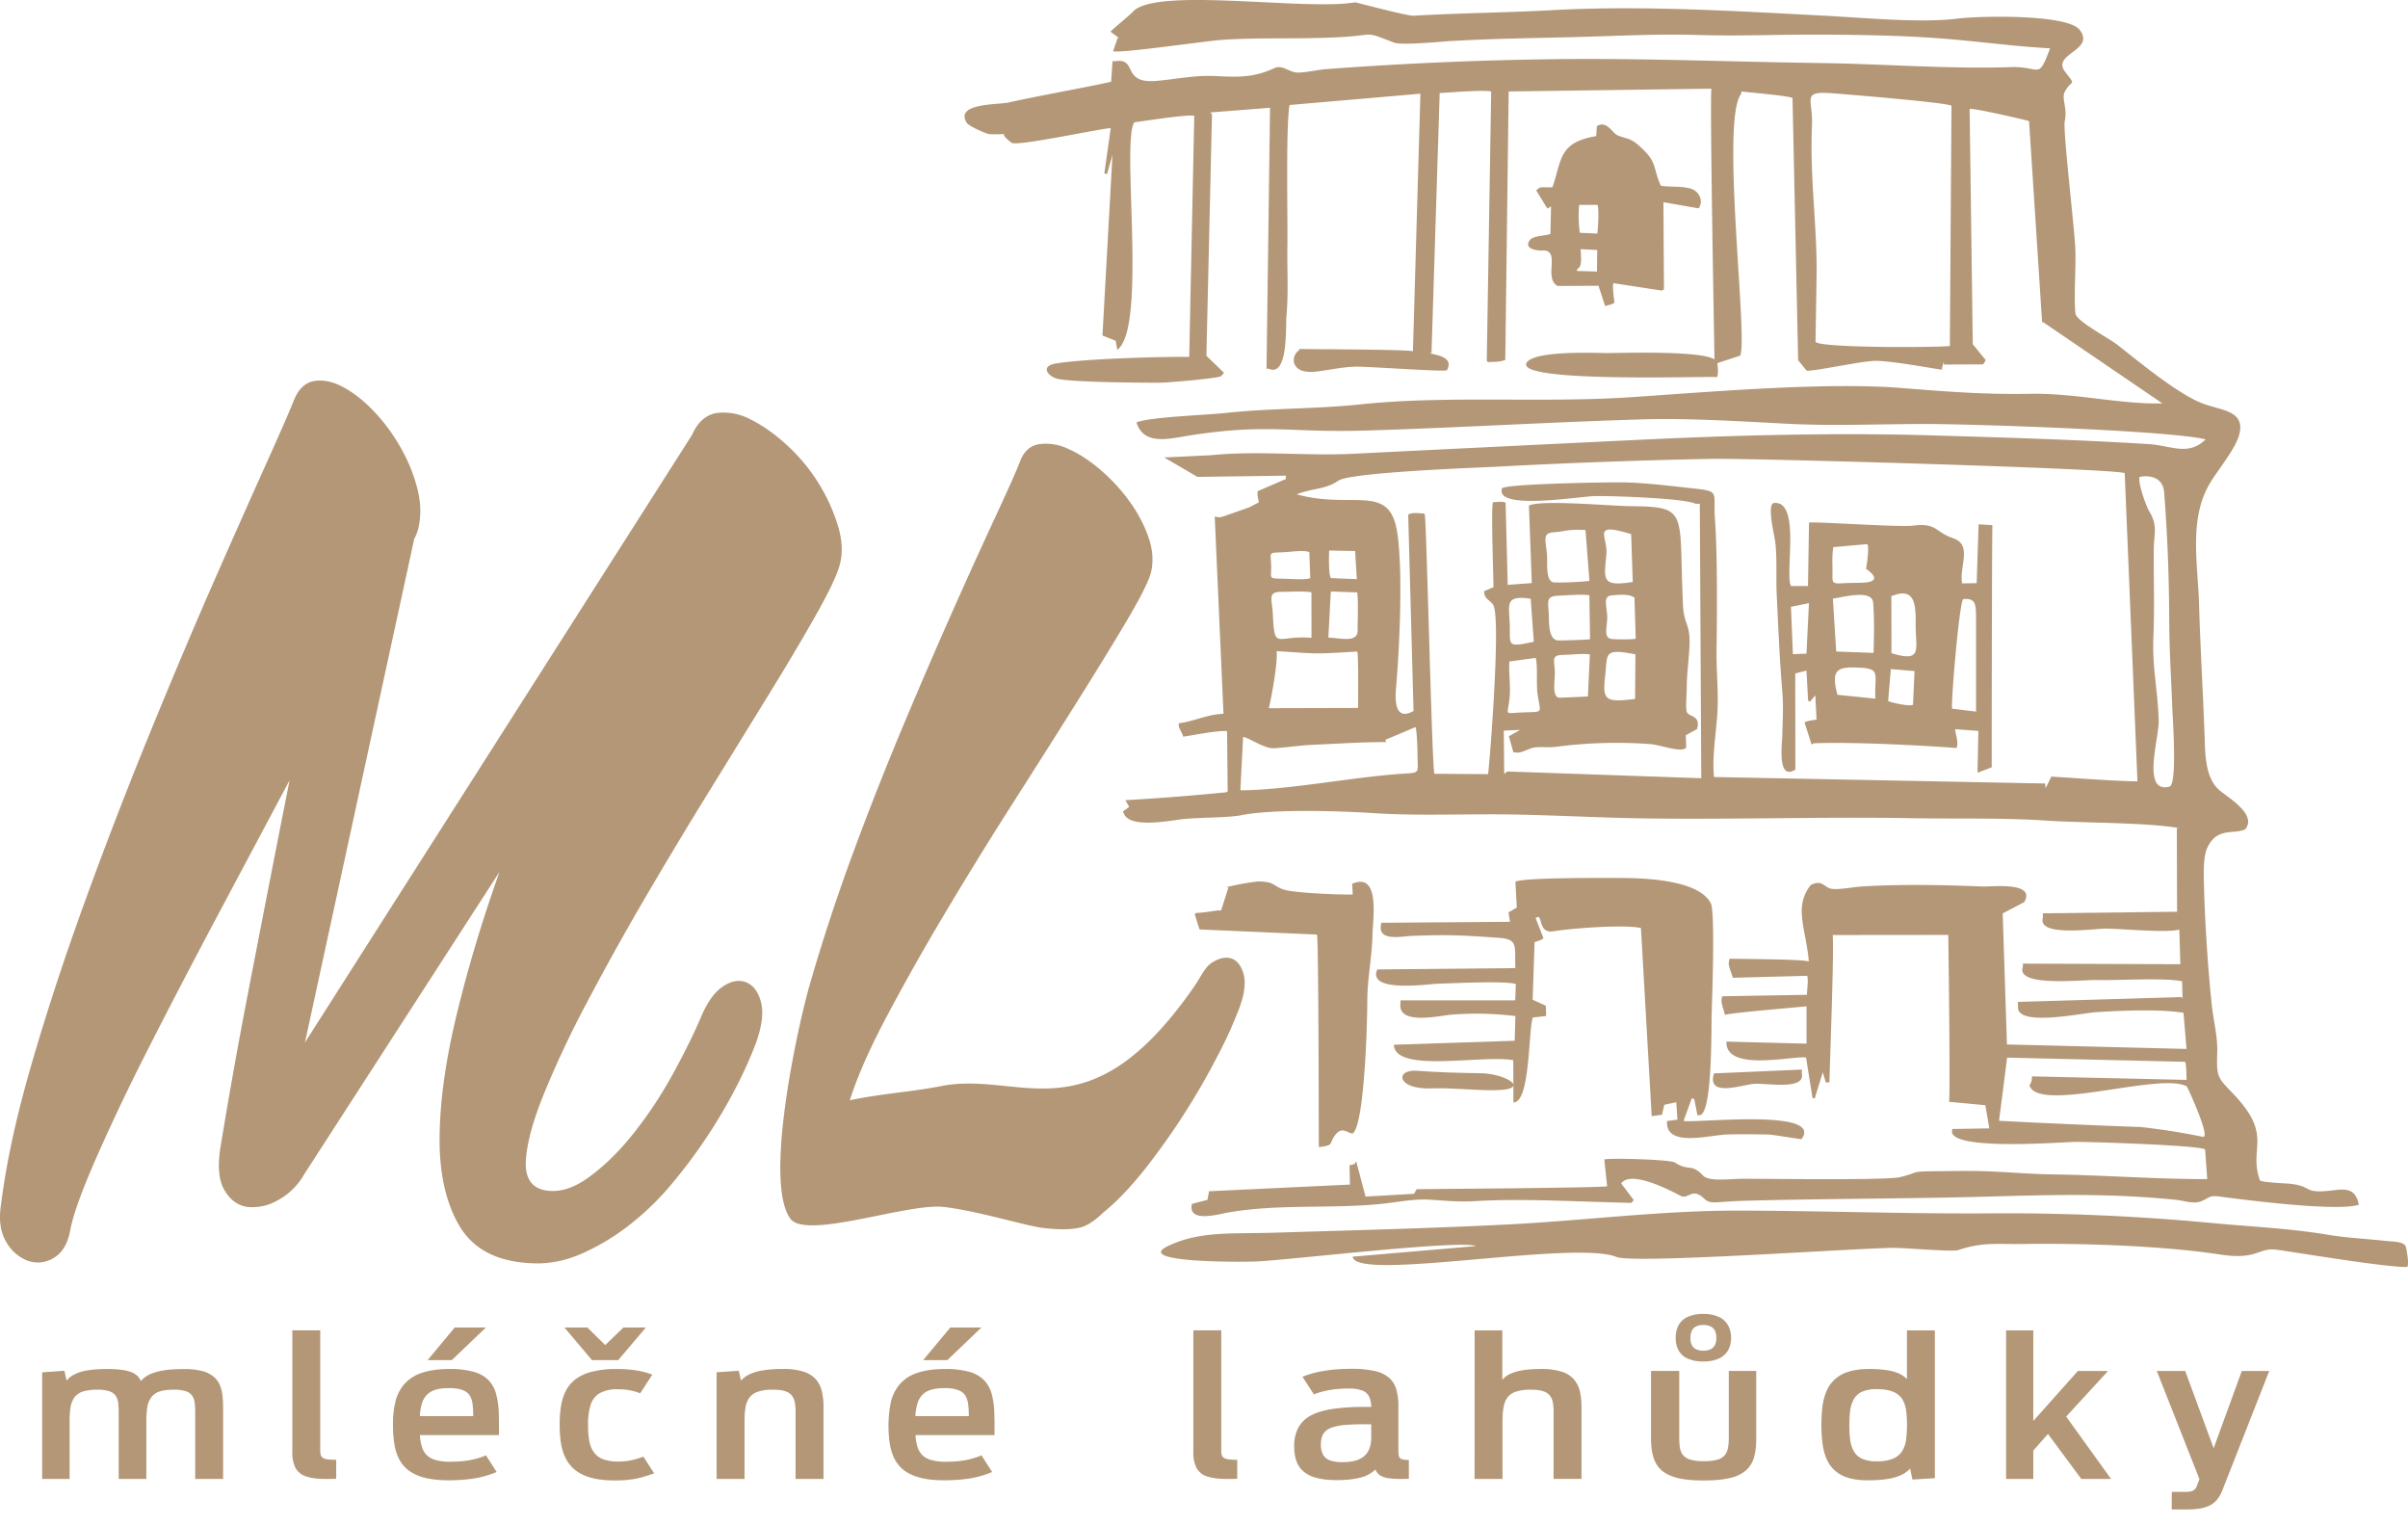
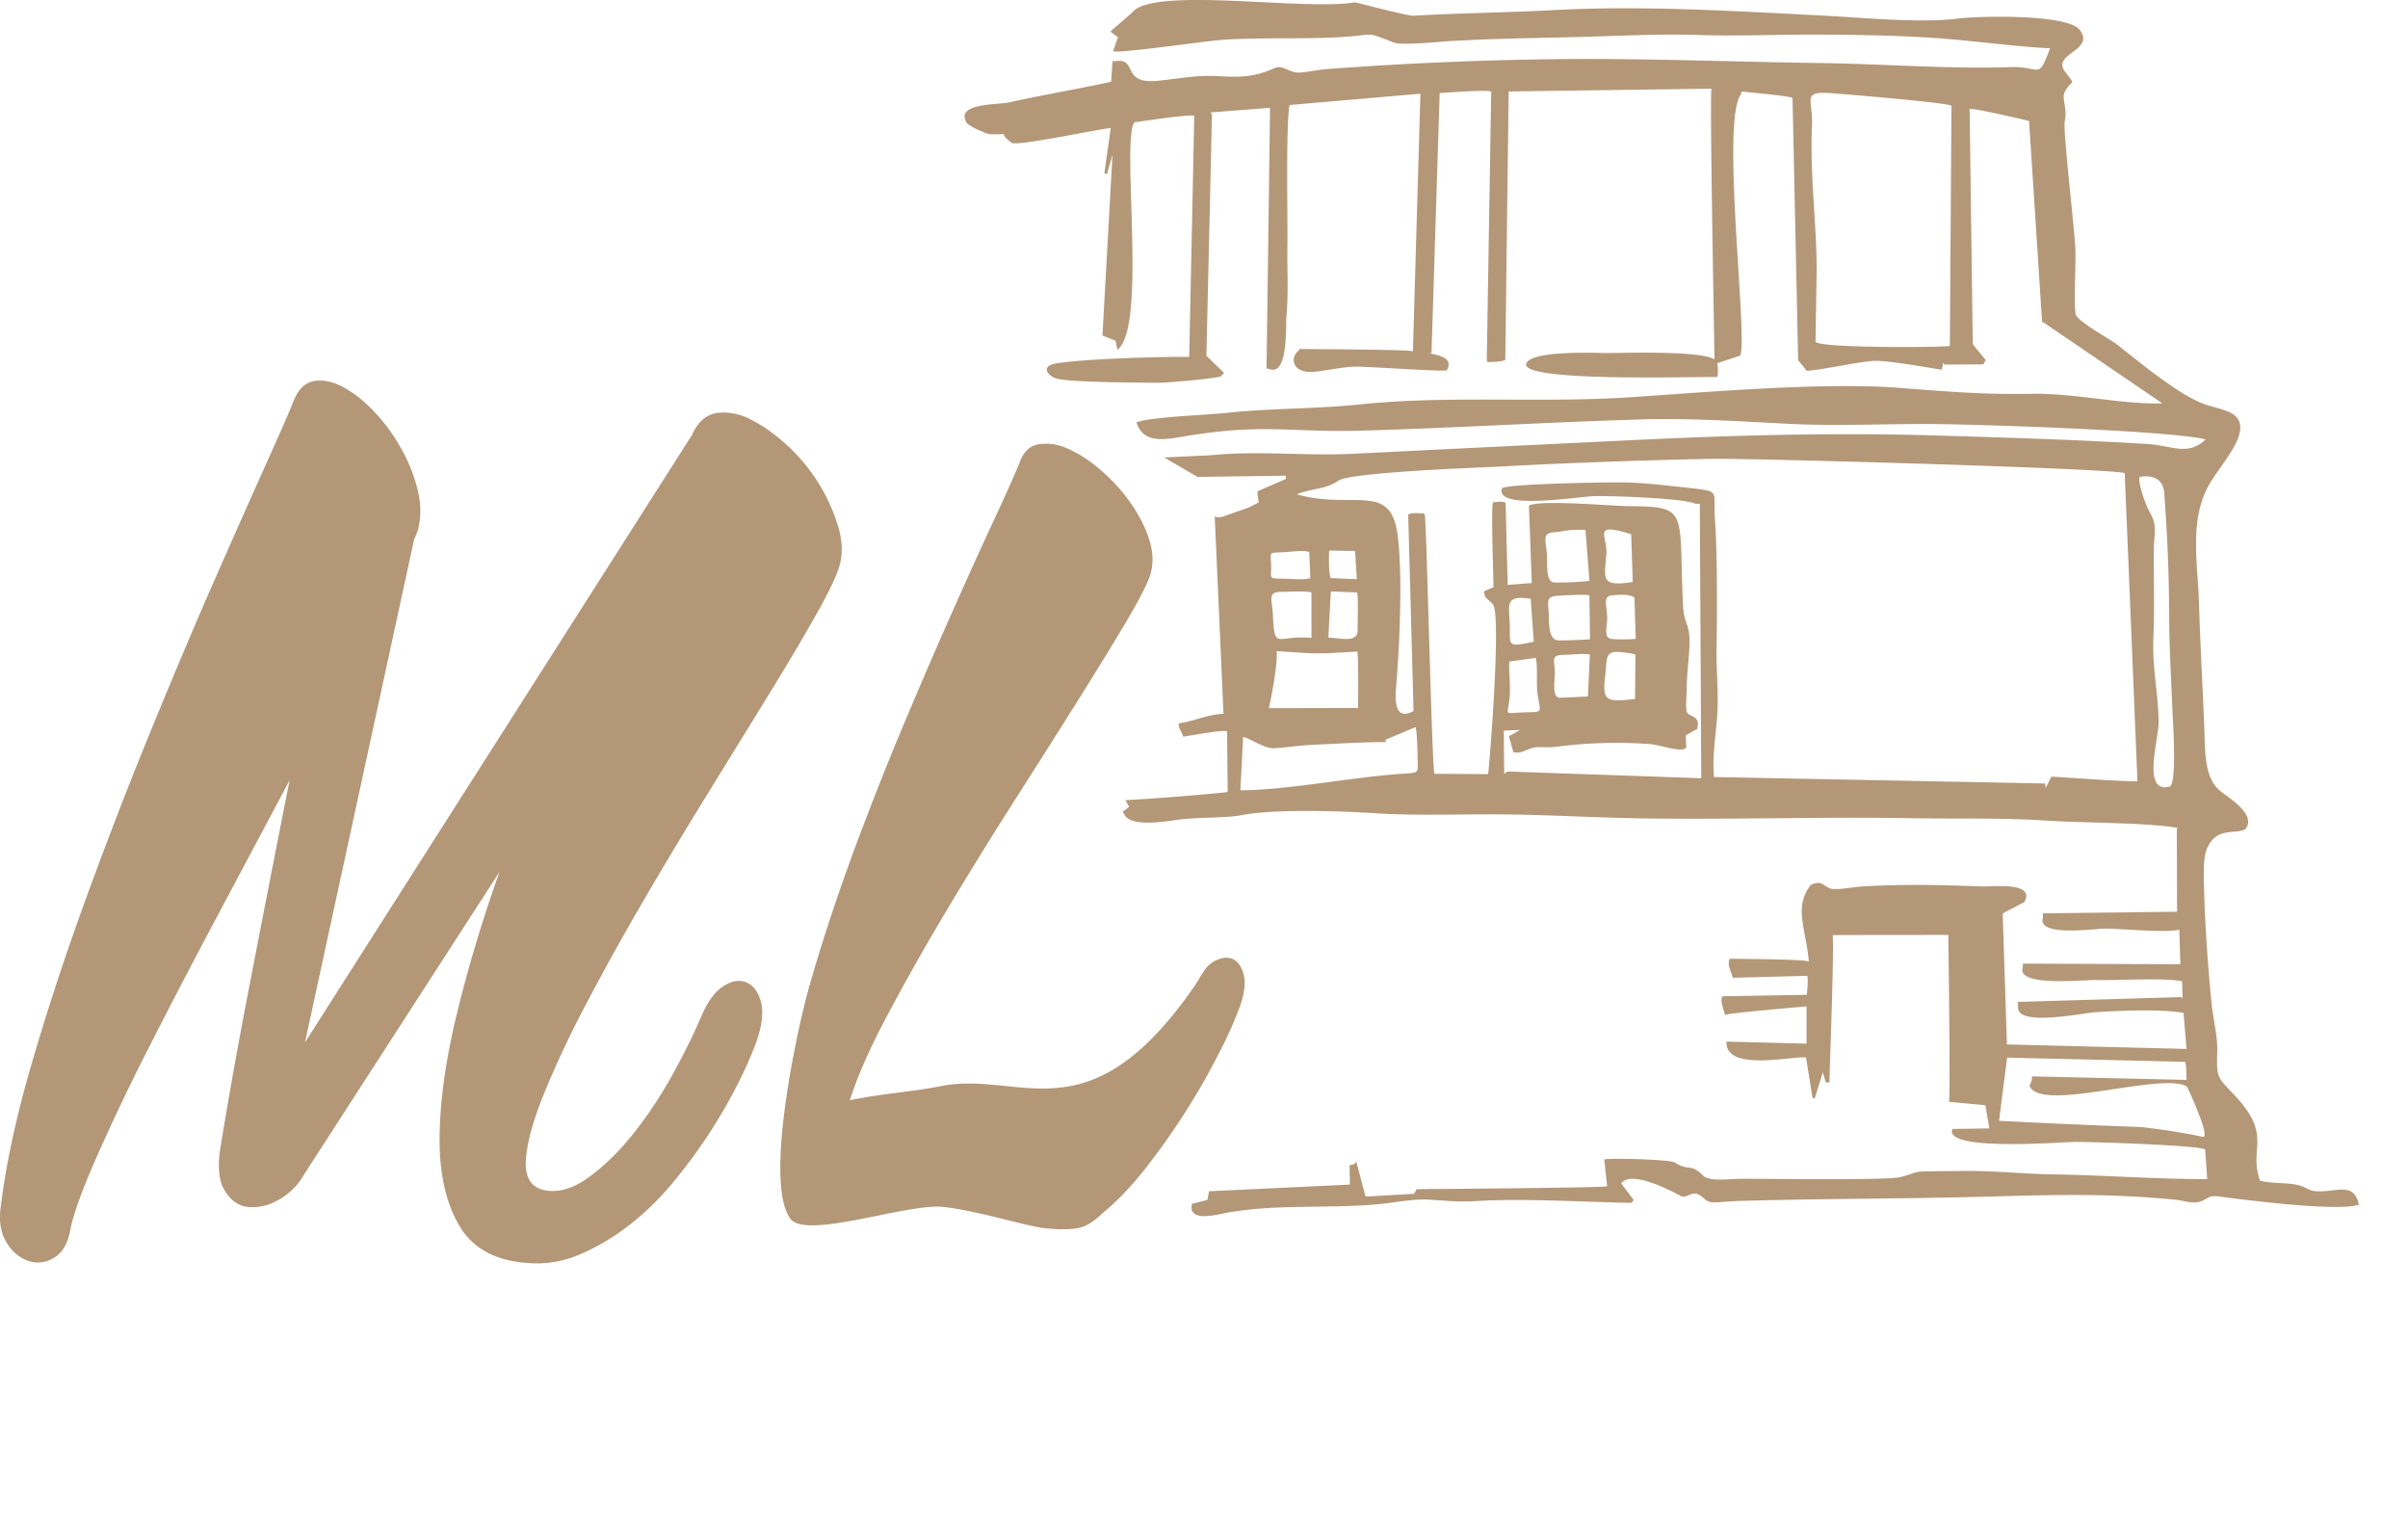
<svg xmlns="http://www.w3.org/2000/svg" width="150" height="95" viewBox="0 0 39.687 25.135">
  <g fill="#b39777">
    <path d="M23.947.675c.673-.04 1.332-.047 2.004-.064.663-.016 1.365-.056 2.024-.035.676.021 1.25-.006 1.912-.006.645.001 1.365.012 2.005.056.637.044 1.254.136 1.896.17-.202.54-.15.293-.65.31-1.034.034-2.085-.053-3.129-.067-1.343-.018-2.695-.072-4.04-.067a60.15 60.15 0 00-4.122.168c-.13.01-.39.069-.492.053-.132-.02-.225-.127-.351-.07-.345.157-.588.15-.974.13-.347-.016-.626.05-.97.08-.589.052-.3-.39-.687-.323l-.037-.005-.023.342c-.287.069-1.34.259-1.678.34-.174.042-.901.005-.704.334.037.061.336.188.377.19.423.016.082-.066.366.142.089.065 1.578-.258 1.632-.24l-.105.745.044.01.09-.316-.165 2.977.217.086.028.149c.497-.366.06-3.42.28-3.749.176-.022.866-.132.988-.108L19.6 5.882c-.411-.008-1.773.03-2.207.11-.253.047-.116.208.025.247.228.063 1.429.067 1.687.068.13 0 .956-.07 1.018-.108l.052-.054-.292-.282.092-3.98-.028-.03.985-.077-.058 4.3h.035c.327.148.278-.7.293-.866.036-.395.01-.765.016-1.155.007-.443-.028-1.999.036-2.325l2.156-.186-.123 4.244c-.099-.03-1.638-.033-1.875-.037v.02c-.147.095-.146.399.272.353.219-.025.453-.08.67-.082.222-.002 1.425.086 1.492.06.123-.219-.167-.25-.292-.283h.039l.134-4.258v-.028c.175-.009.714-.055.85-.026l-.073 4.435.017.025c.096-.006.197 0 .288-.036l.056-4.424 3.342-.046c-.03.142.043 3.975.05 4.462-.22-.146-1.446-.108-1.765-.105-.127.001-1.2-.052-1.33.158-.205.33 2.82.225 3.14.237.021-.079.01-.148.003-.23l.374-.122c.138-.252-.326-3.88.017-4.312l.005-.042c.17.02.716.065.842.105l.093 4.324.14.172c.142.008.84-.146 1.104-.161.243-.015 1.085.145 1.122.144l.03-.124.009.04.645-.003.042-.07-.214-.262-.052-3.877c.056-.018.863.166.98.2l.217 3.348.003-.043 1.977 1.347c-.674.02-1.437-.172-2.173-.158-.783.014-1.383-.037-2.15-.097-1.243-.098-3.15.067-4.435.153-1.487.099-3.012-.033-4.455.118-.735.077-1.488.063-2.205.14-.397.041-1.236.065-1.49.156.12.396.55.266.903.212 1.274-.194 1.619-.039 2.854-.076 1.536-.046 3.069-.14 4.6-.185.723-.022 1.627.034 2.358.072.784.042 1.6.001 2.388.005.757.004 3.922.107 4.518.253-.285.282-.57.1-.948.077-1.187-.073-2.38-.108-3.57-.143-1.59-.047-3.23-.003-4.82.073-1.57.076-3.14.152-4.71.23-.783.039-1.57-.054-2.347.024l-.77.037.549.32 1.456-.02.001.055-.463.2c-.014.055.01.13.017.185l-.162.084-.427.149c-.128.044-.14-.044-.136.035l.143 3.216c-.274.011-.465.119-.736.157-.015.075.054.147.072.22.161-.023.588-.109.723-.091l.01.992-.027.016a40.59 40.59 0 01-1.659.13l.062.11-.106.08.016.022c.085.263.761.123.975.1.282-.03.742-.021.957-.064.545-.107 1.623-.071 2.2-.034.73.048 1.554.008 2.3.022.742.013 1.49.057 2.228.065 1.463.018 2.885-.03 4.357-.004.741.013 1.463-.01 2.202.04.604.04 1.645.028 2.178.123h-.04l.004 1.445.001-.067-2.213.026v.076c-.092.317.848.176 1.025.176.276 0 1.02.076 1.224.015l.017.572-2.595-.01v.053c-.129.34.995.21 1.21.217.354.01 1.106-.042 1.414.021l.007.292-.014-.032-2.7.08.003.082c-.028.332 1.055.103 1.273.088.394-.026 1.067-.056 1.454.01l.05.595-2.96-.074-.07-2.16.355-.185c.198-.341-.533-.253-.683-.258-.661-.026-1.32-.04-1.98-.001-.14.008-.351.05-.48.043-.163-.009-.165-.167-.374-.068-.288.363-.08.718-.033 1.262-.11-.04-1.108-.04-1.306-.046-.035.108.002.143.053.314l1.226-.032c.023.078-.003.228-.005.313l-1.393.024c-.035.092 0 .142.043.306.114-.035 1.14-.12 1.344-.14v.615l-1.32-.034c-.02.51 1.115.226 1.312.263l.107.667.036.007.133-.432.05.169.059-.003c.01-.41.078-2.16.054-2.427l1.905-.002c.006.35.035 2.6.013 2.75l.598.056.066.382-.607.01c-.16.376 1.805.214 2.031.213.255-.002 2.101.058 2.133.127l.034.486c-.832.002-1.688-.065-2.53-.077-.442-.006-.896-.053-1.325-.057-.2-.002-.424.003-.626.004-.427.005-.246.014-.577.097-.227.057-2.236.025-2.64.028-.158.001-.513.05-.61-.052-.204-.213-.228-.062-.467-.217-.076-.05-1.103-.078-1.162-.049l.047.44c-.037.027-2.845.045-3.14.049l-.042.076-.8.046-.154-.582-.027.046-.083.02.007.318-2.322.11-.027.142-.255.066c-.073.32.43.171.597.142.825-.143 1.643-.06 2.474-.137.248-.022.566-.088.81-.076.319.017.48.044.818.024.767-.046 1.75.016 2.543.03l.04-.045-.208-.275c.181-.253.978.209 1 .214.09.022.158-.076.255-.039.142.055.106.15.33.136.144-.01.27-.02.416-.024 1.358-.038 2.693-.033 4.05-.07 1.088-.031 2.002-.056 3.093.053.128.013.275.07.397.03.136-.045.136-.109.312-.085.488.065 1.973.252 2.304.135-.078-.401-.399-.186-.729-.224-.134-.015-.135-.092-.4-.12-.095-.009-.44-.02-.5-.054-.196-.549.228-.73-.44-1.428-.265-.277-.276-.277-.264-.675.01-.286-.07-.553-.095-.837a27.108 27.108 0 01-.119-1.756c-.003-.21-.033-.602.047-.78.16-.358.453-.22.63-.313.192-.24-.266-.51-.419-.635-.25-.207-.242-.62-.253-.922-.026-.718-.07-1.431-.091-2.156-.02-.675-.177-1.428.2-2.021.13-.208.387-.523.455-.743.131-.424-.286-.42-.593-.537-.41-.156-1.05-.687-1.41-.97-.132-.103-.67-.389-.687-.508-.033-.234.01-.794-.004-1.08-.014-.334-.207-1.953-.174-2.097.047-.206-.055-.377-.002-.478.12-.229.2-.08.006-.337-.226-.298.504-.345.243-.687-.202-.266-1.67-.23-2.008-.187-.612.078-1.552-.014-2.19-.047C28.602.183 27.07.086 25.594.167c-.765.042-1.53.047-2.298.092-.091.006-.803-.183-.96-.221-.813.14-3.18-.242-3.639.13-.056.068-.38.326-.394.355l.15.11-.03-.015-.078.226c.114.039 1.534-.17 1.803-.188.646-.043 1.306-.006 1.986-.047.543-.034.35-.098.843.094.123.047.788-.018.969-.03zm12.096 17.229c.015.024.41.875.257.828a10.99 10.99 0 00-1.016-.16 143.74 143.74 0 01-2.337-.103l.133-1.041 2.935.069c.021.059.02.226.023.298l-2.548-.058-.005.073-.036.08c.167.455 2.177-.233 2.593.014zm-9.084-7.379c-.05.015-.339.013-.4.004-.14-.02-.067-.204-.07-.363-.002-.162-.08-.343.073-.355.119-.01.286-.029.376.037zm-.011.993c-.478.057-.54.029-.495-.359.046-.392-.038-.48.501-.377zM26.91 9.59c-.53.085-.47-.05-.435-.457.025-.297-.254-.535.409-.331zm-.739 1.886c-.007.002-.471.023-.478.021-.116-.02-.067-.293-.067-.407-.001-.215-.079-.296.15-.299.137-.002.298-.026.427-.007zm.025-1.903a4.98 4.98 0 01-.58.025c-.15-.01-.108-.32-.12-.463-.023-.26-.084-.357.14-.366.113-.006.228-.054.495-.035zm.01.96c-.035.01-.469.023-.529.02-.147-.01-.147-.259-.15-.394-.005-.251-.069-.336.174-.344.121-.005.395-.026.494-.006zm-.927.042c-.47.101-.381.057-.397-.306-.014-.313-.077-.467.346-.402zm-.138 1.163c-.38.01-.29.081-.26-.253.017-.181-.015-.381-.006-.584l.435-.06c.037.121.008.431.03.587.043.323.113.302-.2.31zm-1.81.243c.023.08.031.377.032.472.002.283.046.279-.216.295-.808.048-1.93.274-2.704.275l.045-.88c.108.017.344.197.516.186.218-.013.409-.046.634-.056.417-.018.793-.044 1.211-.045l-.02-.036zm-1.398-2.455c-.037-.072-.031-.347-.027-.454l.428.008.028.464zm.436.236c.02.16.006.452.006.63 0 .205-.284.122-.482.114l.04-.751.017-.008zm-.774-.234c-.106.032-.333.01-.452.008-.26-.003-.181.001-.194-.246-.01-.205-.04-.178.21-.19.12-.005.316-.04.42-.003zm.02.983c-.588-.051-.607.228-.638-.404-.011-.23-.09-.353.133-.354.163 0 .34-.017.504.006zm-.575.218c.723.048.609.05 1.33.007.021.072.013.795.013.93l-1.471.004c.052-.22.15-.767.128-.94zm2.257.987c-.276.153-.314-.097-.288-.387.056-.644.116-1.901.02-2.548-.125-.836-.725-.378-1.658-.635.271-.108.467-.074.688-.226.201-.137 2.272-.213 2.58-.228a105.9 105.9 0 013.566-.131c.648-.012 6.676.16 6.813.236l.21 5.078c-.325 0-1.053-.056-1.418-.078l-.095.19-.009-.076-5.456-.107c-.035-.303.03-.707.052-1.017.027-.371-.018-.731-.011-1.1.01-.563.014-1.599-.027-2.14-.035-.473.119-.448-.477-.512-.323-.035-.669-.077-.992-.085-.244-.007-1.924.02-2.039.095-.13.373 1.28.134 1.528.13.266-.006 1.488.035 1.661.127h.07l.024 4.522-3.198-.111-.05.041-.007-.715.27-.011-.186.104.076.27.021-.007c.093.033.22-.06.316-.076.098-.018.244.004.367-.013a7.631 7.631 0 011.554-.044c.168.013.514.148.589.058l-.007-.204.185-.102c.062-.217-.107-.198-.16-.266-.036-.047-.01-.297-.01-.377 0-.278.036-.482.046-.738.014-.369-.092-.319-.108-.677-.07-1.534.105-1.606-.87-1.615-.314-.002-1.462-.11-1.668-.01l.047 1.277-.397.03-.035-1.355c-.054-.026-.145-.009-.206-.007-.037.042.006 1.245.007 1.4l-.152.064c-.013.138.122.154.157.25.109.308-.06 2.475-.094 2.767l-.885-.006c-.041-.079-.13-4.186-.159-4.27l-.013-.02c-.075 0-.2-.023-.26.02l.088 3.235zM35.263 7.86c0-.002.379-.09.406.26.056.741.08 1.383.083 2.132.002.457.034.962.051 1.424.007.173.083 1.252-.046 1.286-.468.123-.17-.798-.179-1.09-.013-.496-.108-.856-.087-1.38.02-.469.003-.961.006-1.434.002-.26.07-.39-.07-.624-.061-.102-.194-.48-.164-.574zm-3.127-2.158c-.242.026-2.175.033-2.213-.071-.003-.007.019-1.084.018-1.214-.006-.82-.112-1.508-.077-2.353.018-.435-.18-.565.326-.528.212.016 1.893.153 1.973.206z" fill-rule="evenodd" />
-     <path d="M.695 24.371h.452v-.949c0-.09.005-.168.016-.234a.38.38 0 01.065-.163.283.283 0 01.139-.095.77.77 0 01.236-.03.62.62 0 01.197.025.202.202 0 01.106.074.287.287 0 01.043.124c.005.05.008.107.007.172v1.076h.456v-.949c0-.091.005-.17.016-.236a.371.371 0 01.066-.162.273.273 0 01.136-.094c.06-.02.138-.03.234-.03a.62.62 0 01.197.025.201.201 0 01.106.074.287.287 0 01.043.124c.006.05.008.107.007.172v1.076h.46v-1.159a2.07 2.07 0 00-.01-.215.628.628 0 00-.047-.18.37.37 0 00-.107-.138.49.49 0 00-.188-.088 1.168 1.168 0 00-.293-.031c-.139 0-.254.008-.347.024a.804.804 0 00-.226.068.428.428 0 00-.137.105.285.285 0 00-.053-.08.284.284 0 00-.095-.062.64.64 0 00-.158-.04 1.657 1.657 0 00-.245-.016c-.135 0-.248.009-.336.024a.726.726 0 00-.212.067.387.387 0 00-.125.1l-.037-.162-.366.026zm4.846-.004v-.312a1.01 1.01 0 01-.146-.008.165.165 0 01-.08-.028.088.088 0 01-.031-.055.448.448 0 01-.006-.087v-1.955h-.46v2a.55.55 0 00.053.269.303.303 0 00.179.14c.082.027.19.04.327.04l.108-.001a.41.41 0 00.056-.003zm1.507-1.954h.398l.563-.538h-.514zm.349 1.98c.121 0 .23-.007.325-.018a1.611 1.611 0 00.463-.119l-.176-.274a1.266 1.266 0 01-.332.09c-.071.01-.156.015-.256.015a.864.864 0 01-.238-.027.336.336 0 01-.15-.083.325.325 0 01-.08-.137.826.826 0 01-.033-.192h1.302a6.38 6.38 0 00-.002-.378 1.327 1.327 0 00-.045-.304.516.516 0 00-.124-.223.542.542 0 00-.243-.137 1.43 1.43 0 00-.399-.047c-.186 0-.34.023-.46.065a.65.65 0 00-.286.185.69.69 0 00-.146.289 1.536 1.536 0 00-.04.378c-.001.114.007.218.022.313.014.095.04.18.079.255a.553.553 0 00.162.19.749.749 0 00.264.118c.108.027.239.041.393.041zm0-1.519c.096 0 .17.011.225.032.055.02.095.05.12.09a.35.35 0 01.047.146c.007.057.01.121.01.194H6.92a.87.87 0 01.03-.197.365.365 0 01.076-.145.325.325 0 01.143-.09c.06-.02.136-.03.228-.03zm2.36-.461h.432l.456-.538h-.37l-.3.29-.295-.29h-.378zm.379 1.983c.087 0 .165-.004.237-.013a1.41 1.41 0 00.204-.039c.065-.018.133-.04.204-.066l-.177-.274a1.41 1.41 0 01-.186.056 1.027 1.027 0 01-.225.024.709.709 0 01-.25-.037.333.333 0 01-.153-.112.462.462 0 01-.077-.187 1.302 1.302 0 01-.02-.263 1.019 1.019 0 01.04-.331.342.342 0 01.15-.196.59.59 0 01.302-.065c.071 0 .137.006.196.017.06.011.117.028.17.05l.2-.309a1.338 1.338 0 00-.254-.067 2.028 2.028 0 00-.333-.025 1.61 1.61 0 00-.395.042.769.769 0 00-.271.118.579.579 0 00-.167.19.845.845 0 00-.084.255 1.847 1.847 0 00-.023.312c0 .142.011.27.037.382.027.114.074.21.14.29.067.08.16.141.279.184.119.042.27.063.456.064zm1.675-.025h.46v-.95c0-.087.004-.163.016-.228a.386.386 0 01.065-.164.292.292 0 01.143-.097.756.756 0 01.244-.032c.084 0 .15.008.2.025a.23.23 0 01.114.074.282.282 0 01.049.124.9.9 0 01.01.172v1.076h.46v-1.16a1.139 1.139 0 00-.022-.262.477.477 0 00-.093-.207.436.436 0 00-.201-.135 1.064 1.064 0 00-.349-.048 2.01 2.01 0 00-.34.024.798.798 0 00-.22.067.428.428 0 00-.134.1l-.037-.162-.365.025zm3.404-1.958h.398l.563-.538h-.513zm.35 1.98c.12 0 .23-.007.324-.018a1.61 1.61 0 00.463-.119l-.176-.274a1.266 1.266 0 01-.332.09 1.86 1.86 0 01-.255.015.864.864 0 01-.238-.027.337.337 0 01-.15-.082.325.325 0 01-.08-.138.83.83 0 01-.033-.192h1.302a6.451 6.451 0 00-.003-.378 1.319 1.319 0 00-.044-.304.516.516 0 00-.125-.223.542.542 0 00-.242-.137 1.433 1.433 0 00-.4-.047c-.186 0-.34.023-.46.065a.65.65 0 00-.286.185.69.69 0 00-.146.289 1.98 1.98 0 00-.019.691c.015.095.042.18.08.255a.553.553 0 00.162.19c.07.051.157.091.265.118.107.027.238.041.392.041zm0-1.519c.095 0 .17.011.224.032a.23.23 0 01.12.09c.025.04.04.088.048.146.007.057.01.121.01.194h-.88a.868.868 0 01.03-.197.364.364 0 01.076-.145.325.325 0 01.143-.09c.06-.02.137-.03.228-.03zm4.826 1.493v-.312a.96.96 0 01-.147-.008.165.165 0 01-.078-.028.087.087 0 01-.033-.055.406.406 0 01-.005-.087v-1.955h-.46v2a.55.55 0 00.053.269.303.303 0 00.178.14c.082.027.191.04.327.04l.109-.001a.41.41 0 00.056-.003zm1.634.023c.155 0 .285-.013.39-.04a.544.544 0 00.255-.135.201.201 0 00.076.097.34.34 0 00.135.046c.057.009.126.013.208.013l.064-.001c.022 0 .044 0 .067-.003v-.31a.347.347 0 01-.116-.012.07.07 0 01-.048-.049.355.355 0 01-.009-.1v-.72a.953.953 0 00-.034-.28.402.402 0 00-.12-.193.544.544 0 00-.237-.111 1.686 1.686 0 00-.38-.036c-.18 0-.336.013-.47.037a1.617 1.617 0 00-.34.094l.189.29a1.25 1.25 0 01.242-.068c.096-.018.206-.028.329-.028a.62.62 0 01.227.033.205.205 0 01.112.1.405.405 0 01.035.17h-.09c-.2-.001-.375.009-.523.03-.148.02-.27.055-.368.104a.499.499 0 00-.217.201.634.634 0 00-.072.317c0 .084.01.16.033.228.021.069.06.127.111.175a.51.51 0 00.213.111c.09.026.203.04.338.04zm.098-.296a.589.589 0 01-.197-.027.211.211 0 01-.118-.092.352.352 0 01-.038-.177c0-.071.014-.128.041-.171a.257.257 0 01.13-.1.878.878 0 01.23-.046 3.82 3.82 0 01.343-.011h.086v.216c0 .08-.013.148-.037.2a.296.296 0 01-.101.126.407.407 0 01-.152.064.834.834 0 01-.187.018zm2.18.277h.46v-.949c0-.092.006-.171.019-.238a.36.36 0 01.068-.162.29.29 0 01.142-.092.79.79 0 01.24-.03c.084 0 .15.008.2.025a.23.23 0 01.114.074.282.282 0 01.049.124.9.9 0 01.01.172v1.075h.46v-1.158a1.207 1.207 0 00-.022-.263.476.476 0 00-.093-.207.435.435 0 00-.201-.135 1.064 1.064 0 00-.349-.048c-.129 0-.236.008-.32.024a.724.724 0 00-.203.063.38.38 0 00-.117.092v-.815h-.456zm3.77-1.936a.599.599 0 00.265-.052.327.327 0 00.146-.138.41.41 0 00.046-.198.422.422 0 00-.046-.202.329.329 0 00-.146-.14.586.586 0 00-.264-.053.592.592 0 00-.268.053.322.322 0 00-.145.14.437.437 0 00-.043.202.415.415 0 00.043.198.32.32 0 00.145.138.605.605 0 00.268.052zm0-.178a.266.266 0 01-.128-.028.152.152 0 01-.066-.074.268.268 0 01-.019-.108.28.28 0 01.02-.11.156.156 0 01.065-.075.26.26 0 01.129-.028.26.26 0 01.128.028.157.157 0 01.067.075.277.277 0 01.018.11.27.27 0 01-.018.108.154.154 0 01-.067.074.265.265 0 01-.128.028zm.005 2.139c.179 0 .325-.014.439-.042a.59.59 0 00.264-.129.453.453 0 00.13-.22c.024-.089.035-.194.034-.316v-1.098h-.452v1.076c0 .07-.003.13-.012.181a.274.274 0 01-.052.128.245.245 0 01-.123.077.788.788 0 01-.22.025.81.81 0 01-.225-.025.243.243 0 01-.123-.076.272.272 0 01-.052-.127 1.188 1.188 0 01-.01-.18v-1.079h-.465v1.098c0 .122.011.227.037.316.026.09.07.162.133.22.064.058.152.1.265.13.114.027.257.041.432.041zm2.702-.003c.134 0 .246-.008.336-.023a.814.814 0 00.225-.067.464.464 0 00.141-.104l.037.182.37-.023v-2.435h-.46v.802a.447.447 0 00-.13-.091.733.733 0 00-.199-.055 1.96 1.96 0 00-.3-.02c-.136.001-.25.017-.344.048a.585.585 0 00-.226.132.563.563 0 00-.133.2.981.981 0 00-.062.25 2.626 2.626 0 00-.001.568c.01.09.029.175.057.252.03.077.07.144.127.202a.56.56 0 00.221.134c.092.031.205.048.341.048zm.148-.312a.575.575 0 01-.238-.043.297.297 0 01-.135-.121.515.515 0 01-.061-.19 1.84 1.84 0 01-.014-.247c0-.09.005-.172.015-.244a.501.501 0 01.062-.186.3.3 0 01.136-.118.566.566 0 01.235-.041c.113 0 .203.014.27.042a.321.321 0 01.152.12.472.472 0 01.065.187 2.013 2.013 0 010 .485.481.481 0 01-.067.19.322.322 0 01-.151.123.707.707 0 01-.27.043zm2.135.29h.448v-.468l.242-.274.55.742h.49l-.74-1.028.69-.751h-.497l-.735.824v-1.493h-.448zm2.73.503h.222c.083 0 .157-.004.222-.013a.578.578 0 00.17-.047.368.368 0 00.128-.097.541.541 0 00.093-.161l.772-1.964h-.452l-.464 1.273-.469-1.273h-.468l.703 1.782-.041.108a.167.167 0 01-.036.06.127.127 0 01-.058.032.35.35 0 01-.095.01h-.226z" />
-     <path d="M32.282 20.597c.403-.133.633-.092 1.05-.098.956-.014 2.292.026 3.255.173.636.098.626-.124.948-.077.406.058 1.831.296 2.14.282.033-.05-.008-.255-.019-.316-.018-.108-.21-.098-.351-.114-.306-.034-.614-.047-.917-.097-.668-.11-1.204-.13-1.864-.19a36.121 36.121 0 00-3.813-.165c-1.355.007-2.686-.043-4.033-.046-1.29-.004-2.536.163-3.824.228-1.304.066-2.558.096-3.858.136-.698.022-1.221-.032-1.75.222-.547.263 1.087.264 1.437.253.488-.015 3.388-.364 3.643-.254l-2.032.174c.036.42 3.65-.28 4.348.005.285.116 3.887-.142 4.55-.15.222-.003.98.071 1.09.035m.286-8.872l-.394-.047c-.026-.057.121-1.799.184-1.806.216-.024.205.111.21.29v1.563zm-1.394-.963l-.002-.944h.016c.403-.162.384.204.385.498.002.392.11.602-.4.446zm.38.295l-.025.557c-.077.027-.321-.031-.41-.06l.044-.529zm-.674-.299l-.617-.023-.055-.873c.116-.007.646-.167.664.067.022.284.014.546.007.83zm.029.754l-.626-.064c-.113-.426.006-.46.342-.448.391.014.262.108.284.512zm-.694-2.497l.562-.05c.032.057-.008.33-.022.407 0 .004.275.174.035.22-.073.015-.3.01-.398.017-.226.016-.187-.008-.19-.224-.002-.128-.007-.241.013-.37zm-.698.983l.297-.06-.041.832-.224.009zm.073 2.683l-.002-1.584.185-.048.027.497.033.014.086-.103.02.4c-.062.011-.144.016-.198.047l.117.365.031-.021c.595-.026 1.735.03 2.357.077.033-.085 0-.165-.025-.31l.385.028-.014.69.234-.09c-.001-.005.003-3.965.012-3.99l-.228-.014-.032.97-.24.003c-.05-.277.174-.635-.146-.743-.308-.103-.26-.26-.676-.207-.218.027-1.68-.075-1.701-.05l-.017 1.044h-.28c-.106-.198.165-1.402-.276-1.369-.13.01.003.524.017.648.032.278.01.568.023.852.027.547.046 1.037.091 1.587.023.272.007.47.002.738-.003.152-.088.76.215.569m-6.822 2.524c-.089.317.32.224.485.217.611-.025.858-.011 1.461.032.31.023.25.138.26.498l-2.275.022c-.17.391.842.24.998.235.25-.006 1.083-.05 1.286.004l-.01.27h-1.891v.051c-.05.368.652.2.84.185a5.29 5.29 0 011.054.023l-.012.407-1.991.066c.016.476 1.481.158 1.968.255l.002.696c.281 0 .244-1.186.32-1.4l.22-.025-.006-.17-.217-.098.032-.95c.04-.014.124-.032.146-.066l-.13-.332.047-.018c.058.023.02.276.248.238.324-.053 1.184-.114 1.442-.053l.177 3.1.17-.024.038-.164.197-.042.02.287-.172.023c-.03.441.692.232.985.222.241-.008.44-.003.679 0 .087.002.538.081.552.076.384-.512-1.774-.258-1.944-.3l.136-.373.04.013.054.27.026-.005c.223.029.2-1.445.207-1.657.008-.258.06-1.691-.014-1.835-.197-.384-1.08-.415-1.472-.416-.246-.001-1.616-.01-1.748.061l.023.427-.136.078.023.156zm-1.062.194c.027.137.028 3.1.03 3.502.256-.03.162-.05.262-.188.123-.173.219-.03.297-.036.197-.153.24-1.86.24-2.196 0-.346.08-.735.086-1.093.005-.253.13-1.026-.336-.825l.01.175c-.223.008-.905-.023-1.103-.071-.21-.052-.163-.146-.47-.142a4.11 4.11 0 00-.505.093l.028.01-.12.375c-.062-.011-.217.032-.416.041l-.018.022.079.249zm4.331-11.564a2.122 2.122 0 01-.011-.46h.303c.028.082.01.37-.003.473zm-.051.629c.011-.063.06-.025.07-.149.005-.068-.001-.135-.007-.21l.275.013-.004.356zm1.386-1.405c-.141-.316-.045-.383-.362-.662-.149-.131-.197-.105-.352-.168-.077-.032-.184-.257-.34-.15l-.01.163c-.628.103-.566.4-.722.843-.225.005-.189-.017-.267.052l.184.3.06-.037-.01.453c-.076.035-.284.024-.342.106-.1.14.117.173.211.168.311-.015.01.453.249.584l.674-.003.11.335c.038-.012.125-.031.153-.054-.008-.085-.036-.248-.018-.324l.797.122.037-.019-.009-1.437.58.101c.086-.112.016-.29-.146-.329-.178-.043-.322-.017-.478-.044" fill-rule="evenodd" />
-     <path d="M23.36 17.645c-.375-.03-.344.313.235.29.338-.013.69.034 1.04.03.625-.007.178-.276-.235-.28-.32-.004-.724-.015-1.04-.04m4.889.043c-.126.403.464.187.661.172.197-.016.843.112.787-.167v-.068l-1.448.063z" fill-rule="evenodd" />
    <path d="M4.836 6.616c.074-.195.185-.306.332-.335.147-.028.308.003.482.095.173.091.345.225.513.403.169.177.316.377.442.6a2.7 2.7 0 01.277.686c.058.234.06.454.008.66a.706.706 0 01-.063.154l-1.801 8.3 6.381-10.014.016-.035c.095-.194.23-.303.403-.326a.952.952 0 01.553.112c.195.097.392.237.592.42a2.995 2.995 0 01.837 1.32c.074.24.085.458.032.652-.042.16-.166.423-.371.789-.206.366-.46.797-.766 1.295L11.7 13.02c-.364.588-.719 1.18-1.067 1.774a44.6 44.6 0 00-.963 1.732 16.46 16.46 0 00-.71 1.51c-.18.445-.277.808-.293 1.088-.016.28.087.443.308.489.232.046.48-.029.742-.223.264-.194.514-.443.75-.746.238-.303.45-.629.64-.977.19-.35.337-.65.443-.9.105-.252.229-.424.37-.515.143-.092.272-.112.388-.06.116.051.195.163.237.334.042.172.01.4-.095.686a7.242 7.242 0 01-.3.669 8.647 8.647 0 01-1.058 1.603 4.5 4.5 0 01-.72.703 3.7 3.7 0 01-.805.48c-.279.12-.566.17-.86.146-.538-.034-.917-.24-1.138-.617-.221-.377-.329-.863-.324-1.458.006-.594.1-1.271.285-2.032.184-.76.418-1.54.703-2.34l-3.223 4.99a1.094 1.094 0 01-.442.428.823.823 0 01-.498.103c-.152-.023-.276-.114-.37-.274-.096-.16-.117-.4-.064-.72a88.468 88.468 0 01.45-2.52 698.893 698.893 0 01.687-3.516l-1.2 2.255c-.41.771-.79 1.5-1.138 2.186a35.354 35.354 0 00-.868 1.826c-.232.532-.369.918-.411 1.158-.042.217-.132.365-.268.445a.496.496 0 01-.42.052.68.68 0 01-.362-.309c-.1-.16-.13-.371-.087-.634.084-.675.252-1.446.505-2.315s.548-1.766.885-2.692c.337-.926.692-1.847 1.066-2.761.374-.915.727-1.75 1.058-2.504.332-.754.616-1.394.853-1.92s.387-.87.45-1.03m14.84 9.651c.115-.166.178-.323.294-.399.115-.075.22-.1.313-.075.094.025.163.106.207.24.044.136.027.32-.053.55a6.95 6.95 0 01-.347.775 11.681 11.681 0 01-1.228 1.919c-.24.3-.467.536-.68.707-.134.13-.254.21-.36.24-.134.04-.339.046-.614.015-.287-.03-1.089-.284-1.654-.348-.597-.068-2.27.546-2.528.193-.447-.613.133-3.206.313-3.832.204-.712.442-1.437.713-2.174.272-.737.559-1.465.861-2.182a99.88 99.88 0 011.528-3.453c.19-.412.313-.687.367-.828.062-.17.166-.268.313-.293a.844.844 0 01.48.075c.174.075.352.19.534.346.182.156.343.329.48.52.138.19.243.388.314.594.071.205.084.398.04.579-.036.14-.165.399-.387.775s-.496.822-.82 1.339c-.325.517-.68 1.078-1.068 1.685a70.746 70.746 0 00-1.114 1.806 39.23 39.23 0 00-.96 1.7c-.285.537-.49 1-.614 1.392.516-.11 1.022-.138 1.5-.233 1.316-.263 2.422.883 4.17-1.633" />
  </g>
</svg>